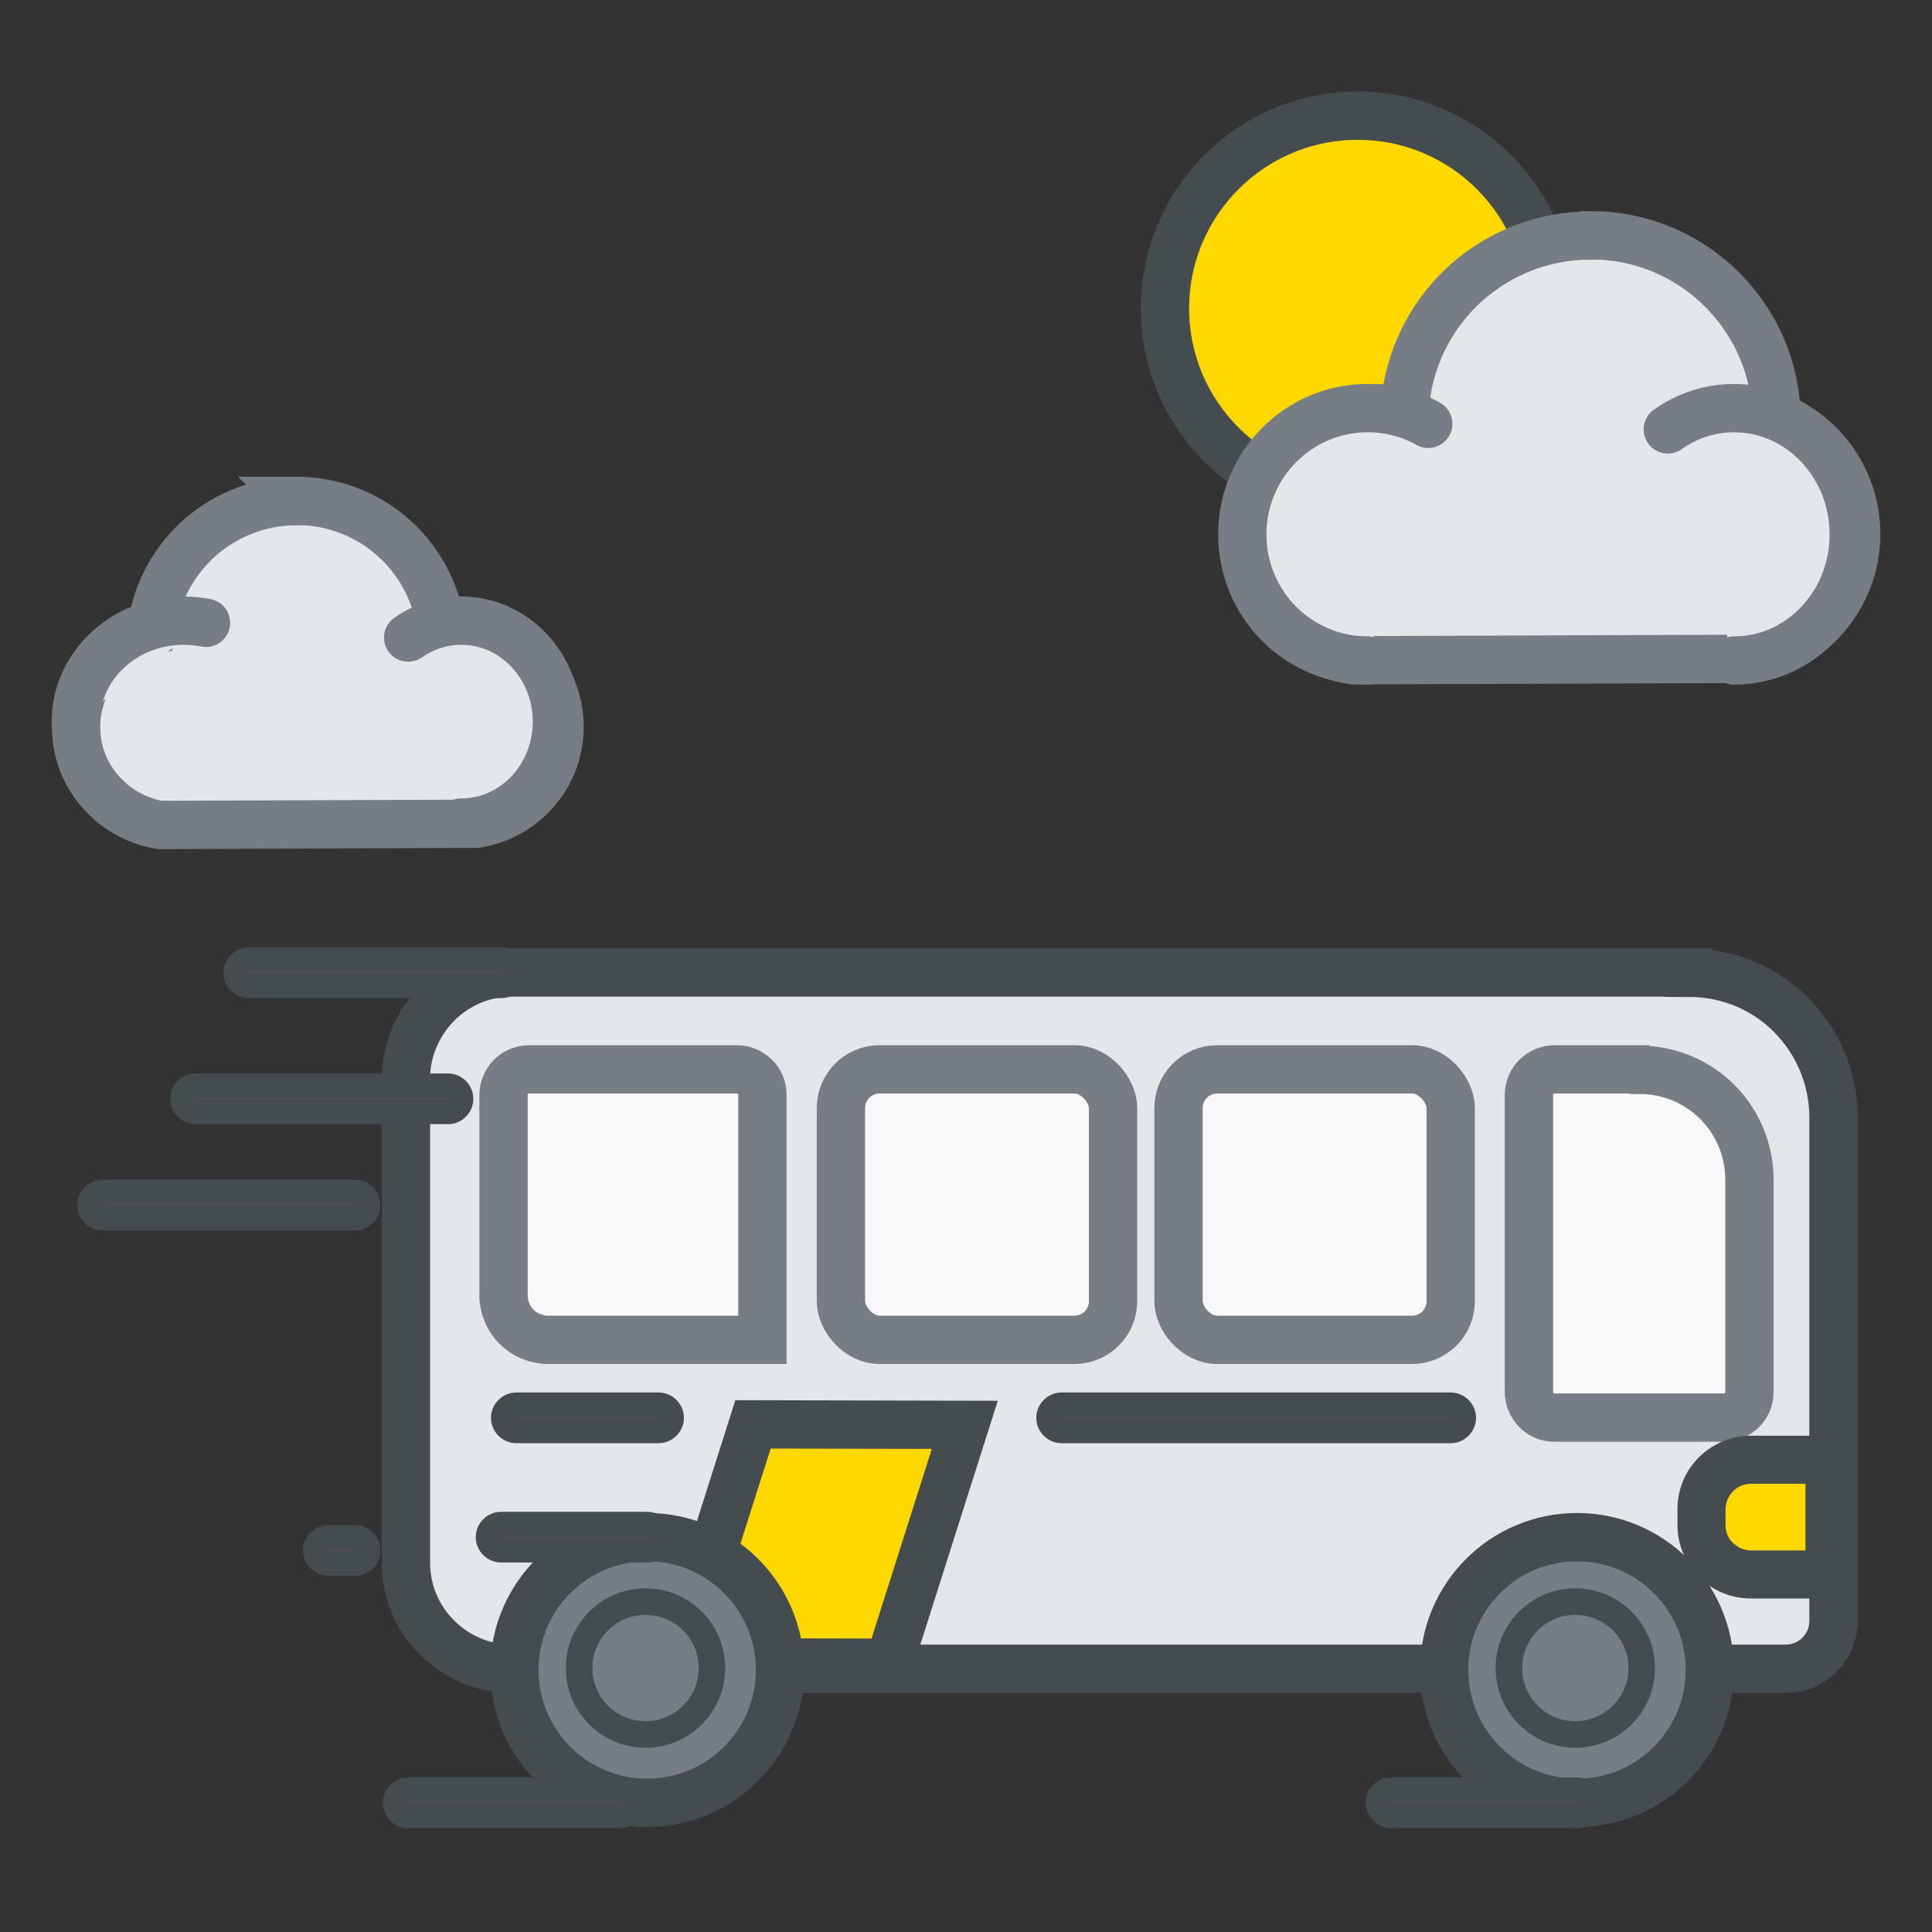
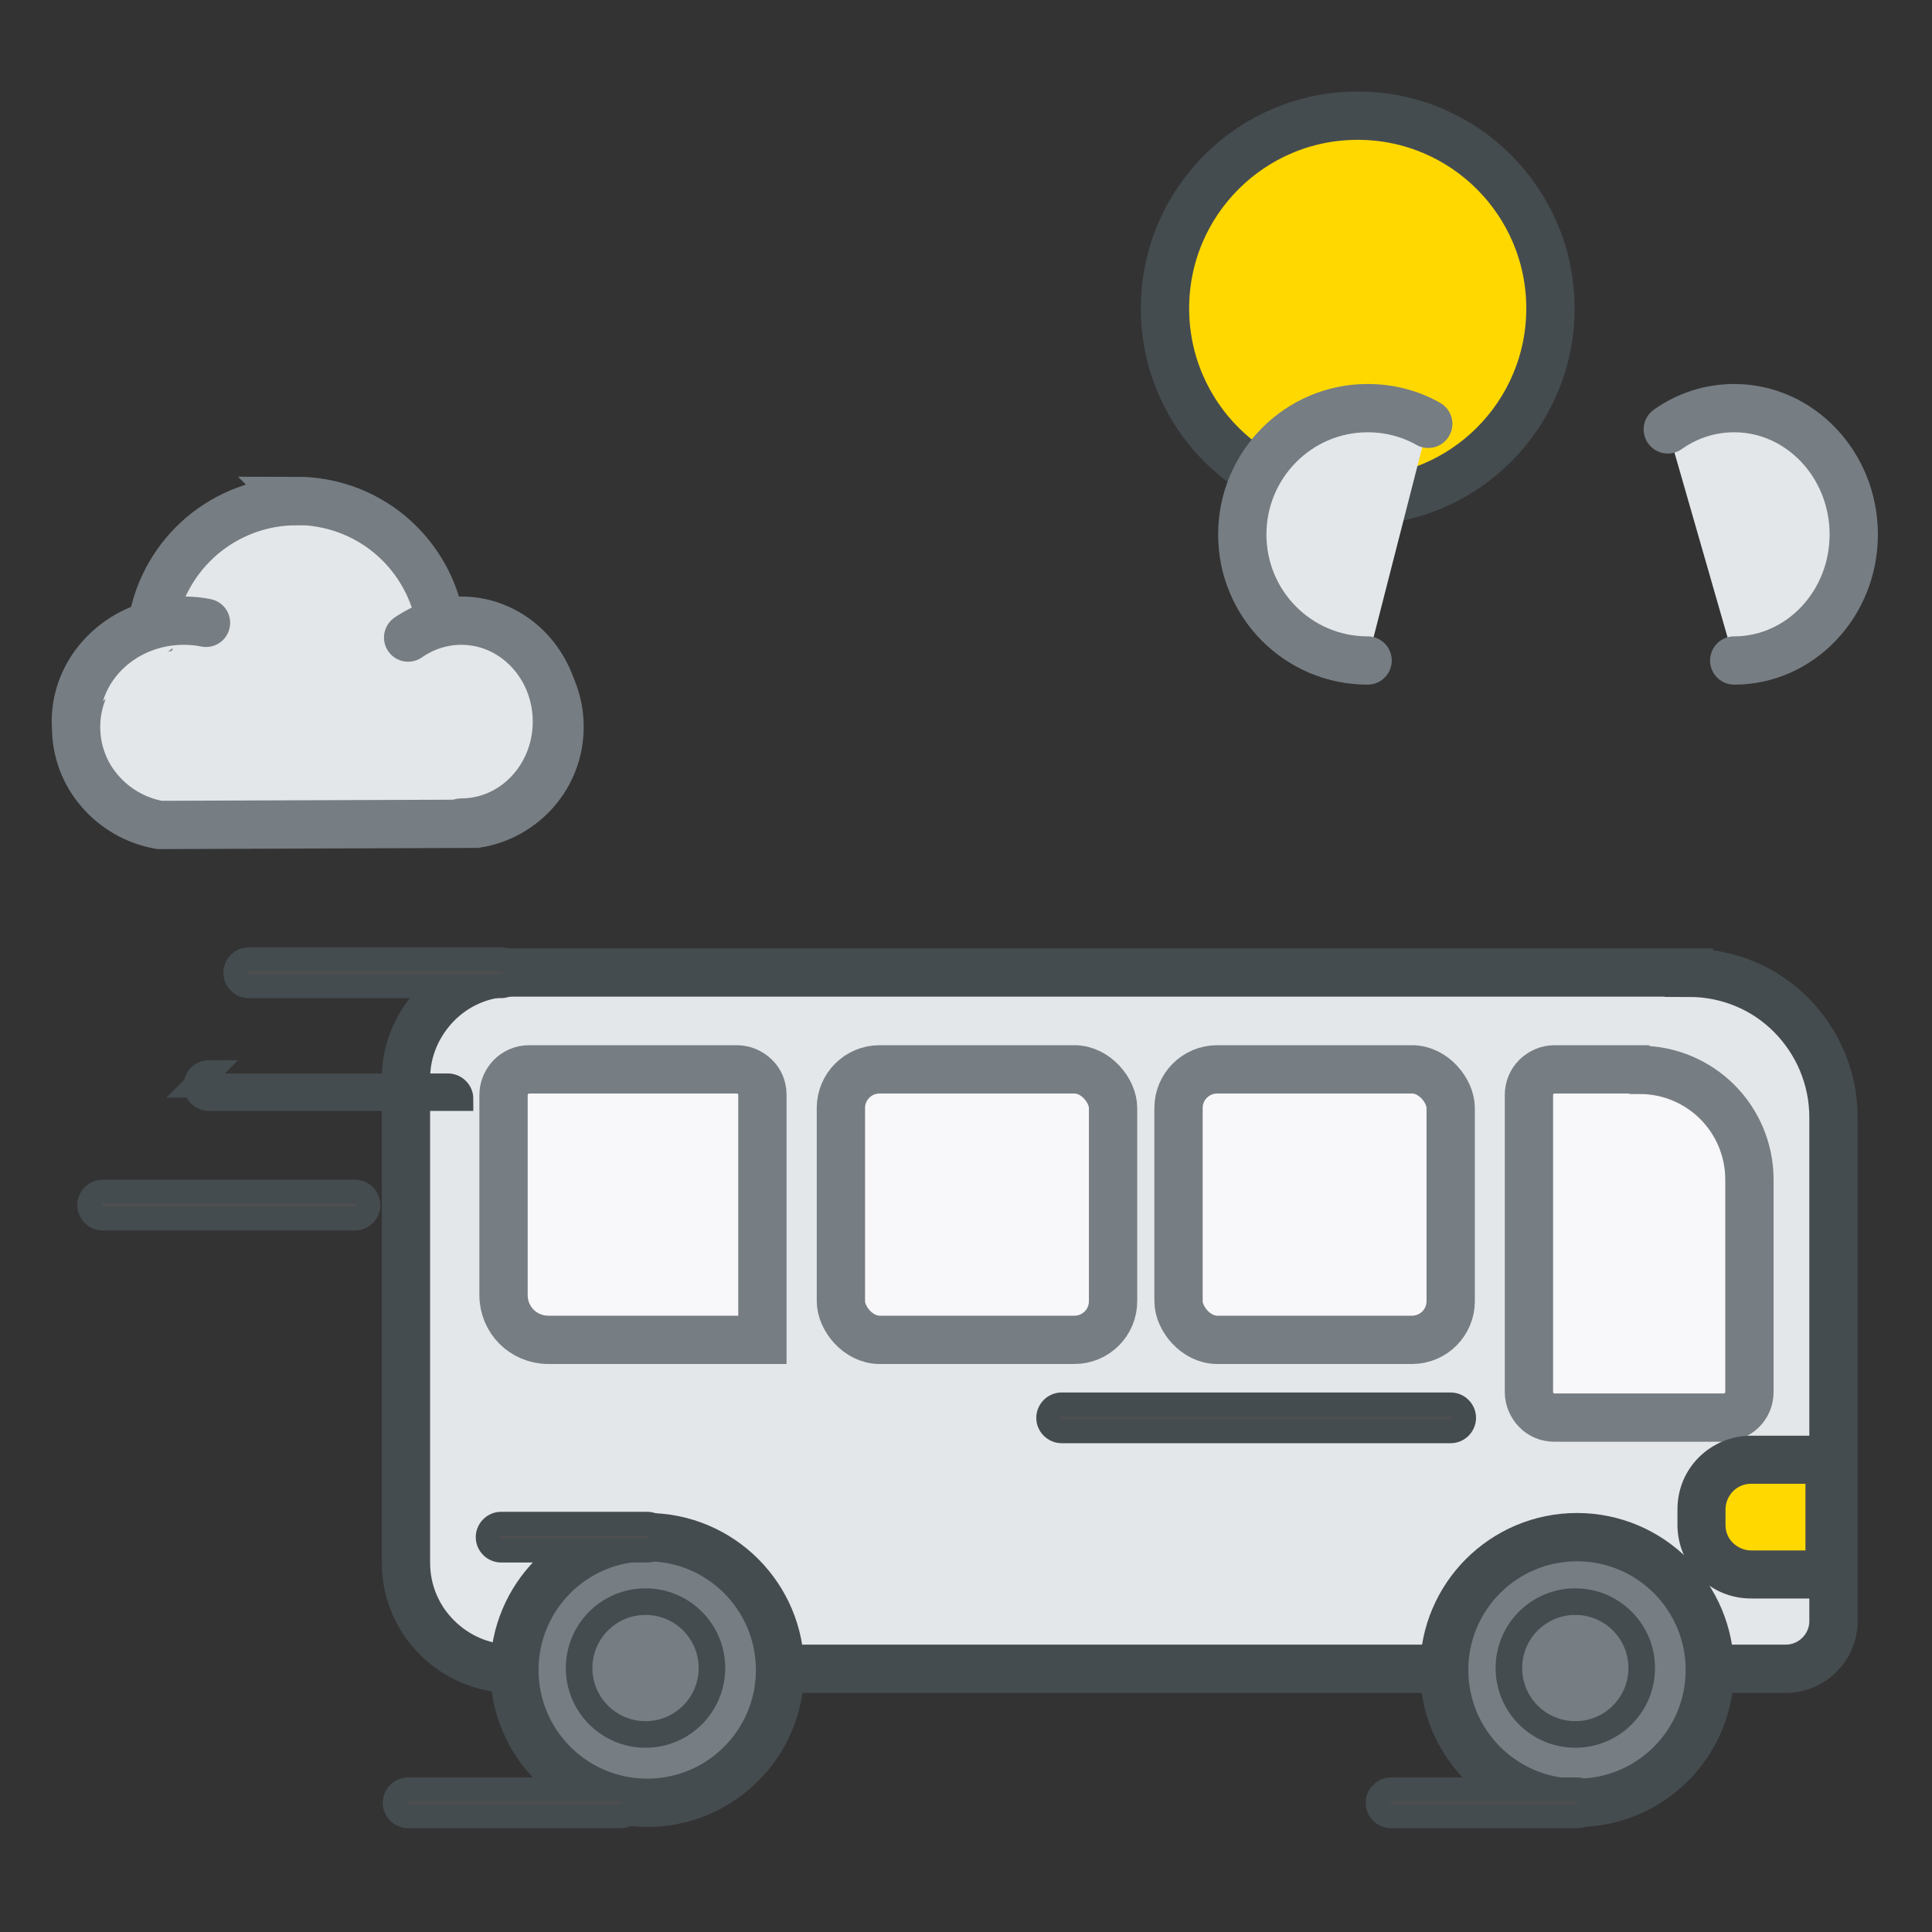
<svg xmlns="http://www.w3.org/2000/svg" id="Layer_1" version="1.1" viewBox="0 0 80 80">
  <rect x="0" y="0" width="80" height="80" fill="#333333" stroke="none" />
  <g id="Styleguide">
    <g id="Artboard-Copy-17">
      <g id="Group-3">
        <g id="Group-Copy">
          <path id="Combined-Shape" d="M12.28,20.75c-1.49,0-2.85.54-3.91,1.43-1.07.91-1.82,2.18-2.06,3.62-.02.11-.03.23-.05.34-.11.03-.22.06-.32.09-.82.27-1.53.8-2.02,1.49-.48.67-.77,1.49-.77,2.38,0,1.02.37,1.95.99,2.66.62.72,1.49,1.23,2.47,1.4l13.11-.05c.98-.15,1.84-.65,2.46-1.36.62-.71.99-1.64.99-2.66,0-1.12-.46-2.14-1.19-2.88-.74-.74-1.75-1.19-2.88-1.19-.1,0-.21,0-.31.01l-.49.04-.1-.48c-.28-1.4-1.04-2.62-2.1-3.49-1.04-.85-2.38-1.36-3.83-1.36Z" fill="#e4e7e9" fill-rule="evenodd" stroke="#767d83" stroke-width="2" />
          <path id="Path" d="M19.1,34.06c2.19,0,3.96-1.87,3.96-4.18s-1.77-4.18-3.96-4.18c-.81,0-1.57.26-2.2.7" fill="#e4e7e9" fill-rule="evenodd" stroke="#767d83" stroke-linecap="round" stroke-linejoin="round" stroke-width="2" />
          <path id="Path1" data-name="Path" d="M8.53,25.79c-.3-.06-.6-.09-.92-.09-2.47,0-4.47,1.87-4.47,4.18" fill="#e4e7e9" fill-rule="evenodd" stroke="#767d83" stroke-linecap="round" stroke-linejoin="round" stroke-width="2" />
        </g>
        <g id="Group-7">
          <g id="Group-5">
            <path id="Rectangle" d="M69.93,40.27H21.2c-1.21,0-2.31.49-3.1,1.29s-1.29,1.89-1.29,3.1v20.05c0,1.21.49,2.31,1.29,3.1.79.79,1.89,1.29,3.1,1.29h52.74c.55,0,1.04-.22,1.4-.58s.58-.85.58-1.4v-20.85c0-1.65-.67-3.15-1.75-4.24s-2.58-1.75-4.24-1.75Z" fill="#e4e7e9" fill-rule="evenodd" stroke="#454c50" stroke-width="2" />
-             <path id="Rectangle-Copy-7" d="M39.95,59l-8.77-.02-3.13,9.85,8.77.02,3.13-9.85Z" fill="#ffd800" fill-rule="evenodd" stroke="#454c50" stroke-width="2" />
            <path id="Rectangle1" data-name="Rectangle" d="M43.96,58.16h16.11c.3,0,.55.25.55.55h0c0,.3-.25.55-.55.55h-16.11c-.3,0-.55-.25-.55-.55h0c0-.3.25-.55.55-.55Z" fill="#4f4e4e" fill-rule="evenodd" stroke="#454c50" />
-             <path id="Rectangle2" data-name="Rectangle" d="M21.38,58.16h5.89c.3,0,.55.25.55.55h0c0,.3-.25.55-.55.55h-5.89c-.3,0-.55-.25-.55-.55h0c0-.3.25-.55.55-.55Z" fill="#4f4e4e" fill-rule="evenodd" stroke="#454c50" />
            <path id="Rectangle3" data-name="Rectangle" d="M21.89,44.28h8.62c.29,0,.55.12.75.31s.31.45.31.75v10.14h-8.87c-.51,0-.98-.21-1.31-.54s-.54-.8-.54-1.31v-8.29c0-.29.12-.55.31-.75.19-.19.45-.31.75-.31Z" fill="#f8f7f9" fill-rule="evenodd" stroke="#767d83" stroke-width="2" />
            <rect id="Rectangle-Copy-2" x="34.82" y="44.28" width="11.27" height="11.2" rx="1.6" ry="1.6" fill="#f8f7f9" stroke="#767d83" stroke-width="2" />
            <rect id="Rectangle-Copy-3" x="48.8" y="44.28" width="11.27" height="11.2" rx="1.6" ry="1.6" fill="#f8f7f9" stroke="#767d83" stroke-width="2" />
            <path id="Rectangle-Copy-4" d="M67.87,44.28h-3.5c-.29,0-.55.12-.75.31-.19.19-.31.45-.31.75v12.3c0,.29.12.55.31.75s.45.31.75.31h7.01c.29,0,.55-.12.75-.31.19-.19.31-.45.31-.75v-8.79c0-1.26-.51-2.4-1.33-3.22s-1.96-1.33-3.22-1.33Z" fill="#f8f7f9" fill-rule="evenodd" stroke="#767d83" stroke-width="2" />
            <g id="Group-2">
-               <circle id="Oval-Copy-2" cx="65.3" cy="69.15" r="5.5" fill="#767d83" stroke="#454c50" stroke-width="1.1" />
              <circle id="Oval-Copy-21" data-name="Oval-Copy-2" cx="65.23" cy="69.07" r="2.75" fill="#767d83" stroke="#454c50" stroke-width="1.1" />
            </g>
            <g id="Group-21" data-name="Group-2">
              <circle id="Oval-Copy-22" data-name="Oval-Copy-2" cx="65.3" cy="69.15" r="5.5" fill="#767d83" stroke="#454c50" stroke-width="2" />
              <circle id="Oval-Copy-23" data-name="Oval-Copy-2" cx="65.23" cy="69.07" r="2.75" fill="#767d83" stroke="#454c50" stroke-width="1.1" />
            </g>
            <g id="Group-2-Copy">
              <circle id="Oval-Copy-24" data-name="Oval-Copy-2" cx="26.8" cy="69.15" r="5.5" fill="#767d83" stroke="#454c50" stroke-width="2" />
              <circle id="Oval-Copy-25" data-name="Oval-Copy-2" cx="26.73" cy="69.07" r="2.75" fill="#767d83" stroke="#454c50" stroke-width="1.1" />
            </g>
          </g>
          <g id="Rectangle4" data-name="Rectangle">
            <path d="M72.51,65.2c-.55,0-1.07-.21-1.45-.6-.39-.39-.6-.9-.6-1.45v-.64c0-.55.21-1.06.6-1.45.39-.39.91-.6,1.45-.6h3.25v4.75h-3.25Z" fill="#ffd800" fill-rule="evenodd" />
            <path d="M74.76,61.45v2.75h-2.25c-.29,0-.55-.12-.75-.31s-.31-.45-.31-.75v-.64c0-.29.12-.55.31-.75.19-.19.45-.31.75-.31h2.25M76.76,59.45h-4.25c-.82,0-1.58.32-2.16.89-.58.58-.89,1.34-.89,2.16v.64c0,.82.32,1.58.89,2.16.58.58,1.34.89,2.16.89h4.25v-6.75h0Z" fill="#454c50" />
          </g>
        </g>
        <path id="Rectangle-Copy-41" data-name="Rectangle-Copy-4" d="M10.3,39.73h10.45c.3,0,.55.25.55.55h0c0,.3-.25.55-.55.55h-10.45c-.3,0-.55-.25-.55-.55h0c0-.3.25-.55.55-.55Z" fill="#4f4e4e" fill-rule="evenodd" stroke="#454c50" />
        <path id="Rectangle-Copy-42" data-name="Rectangle-Copy-4" d="M20.75,63.1h6.05c.3,0,.55.25.55.55h0c0,.3-.25.55-.55.55h-6.05c-.3,0-.55-.25-.55-.55h0c0-.3.25-.55.55-.55Z" fill="#4f4e4e" fill-rule="evenodd" stroke="#454c50" />
-         <path id="Rectangle-Copy-43" data-name="Rectangle-Copy-4" d="M13.6,63.65h1.1c.3,0,.55.25.55.55h0c0,.3-.25.55-.55.55h-1.1c-.3,0-.55-.25-.55-.55h0c0-.3.25-.55.55-.55Z" fill="#4f4e4e" fill-rule="evenodd" stroke="#454c50" />
        <path id="Rectangle-Copy-6" d="M4.25,49.35h10.45c.3,0,.55.25.55.55h0c0,.3-.25.55-.55.55H4.25c-.3,0-.55-.25-.55-.55h0c0-.3.25-.55.55-.55Z" fill="#4f4e4e" fill-rule="evenodd" stroke="#454c50" />
-         <path id="Rectangle-Copy-5" d="M8.1,44.95h10.45c.3,0,.55.25.55.55h0c0,.3-.25.55-.55.55h-10.45c-.3,0-.55-.25-.55-.55h0c0-.3.25-.55.55-.55Z" fill="#4f4e4e" fill-rule="evenodd" stroke="#454c50" />
+         <path id="Rectangle-Copy-5" d="M8.1,44.95h10.45c.3,0,.55.25.55.55h0h-10.45c-.3,0-.55-.25-.55-.55h0c0-.3.25-.55.55-.55Z" fill="#4f4e4e" fill-rule="evenodd" stroke="#454c50" />
        <path id="Rectangle-Copy-44" data-name="Rectangle-Copy-4" d="M57.6,74.1h7.7c.3,0,.55.25.55.55h0c0,.3-.25.55-.55.55h-7.7c-.3,0-.55-.25-.55-.55h0c0-.3.25-.55.55-.55Z" fill="#4f4e4e" fill-rule="evenodd" stroke="#454c50" />
        <path id="Rectangle-Copy-45" data-name="Rectangle-Copy-4" d="M16.9,74.1h8.8c.3,0,.55.25.55.55h0c0,.3-.25.55-.55.55h-8.8c-.3,0-.55-.25-.55-.55h0c0-.3.25-.55.55-.55Z" fill="#4f4e4e" fill-rule="evenodd" stroke="#454c50" />
        <circle id="Oval" cx="56.22" cy="12.77" r="7.98" fill="#ffd800" stroke="#454c50" stroke-width="2" />
        <g id="Group-22" data-name="Group-2">
          <g id="Group">
-             <path id="Combined-Shape1" data-name="Combined-Shape" d="M65.85,9.75c-1.95,0-3.73.73-5.09,1.92-1.37,1.21-2.31,2.9-2.55,4.81-.02.2-.04.4-.05.6-.19-.05-.39-.09-.58-.12-.26-.04-.53-.06-.8-.06-1.44,0-2.75.58-3.69,1.53-.95.95-1.53,2.25-1.53,3.69,0,1.31.48,2.5,1.27,3.42.8.93,1.91,1.59,3.18,1.8l16.41-.06c1.26-.19,2.37-.83,3.17-1.75.79-.92,1.27-2.11,1.27-3.42,0-1.03-.3-1.99-.81-2.8-.53-.84-1.29-1.51-2.19-1.93-.1-.05-.2-.09-.3-.13,0-.11,0-.22-.01-.33-.13-2.01-1.04-3.81-2.43-5.11-1.38-1.29-3.23-2.07-5.26-2.07Z" fill="#e4e7e9" fill-rule="evenodd" stroke="#767d83" stroke-width="2" />
            <path id="Path2" data-name="Path" d="M71.81,27.35c2.73,0,4.95-2.34,4.95-5.22s-2.22-5.23-4.95-5.23c-1.02,0-1.96.32-2.75.88" fill="#e4e7e9" fill-rule="evenodd" stroke="#767d83" stroke-linecap="round" stroke-linejoin="round" stroke-width="2" />
          </g>
          <path id="Path3" data-name="Path" d="M59.14,17.55c-.74-.42-1.6-.65-2.51-.65-2.86,0-5.19,2.34-5.19,5.23s2.32,5.22,5.19,5.22" fill="#e4e7e9" fill-rule="evenodd" stroke="#767d83" stroke-linecap="round" stroke-linejoin="round" stroke-width="2" />
        </g>
      </g>
    </g>
  </g>
</svg>